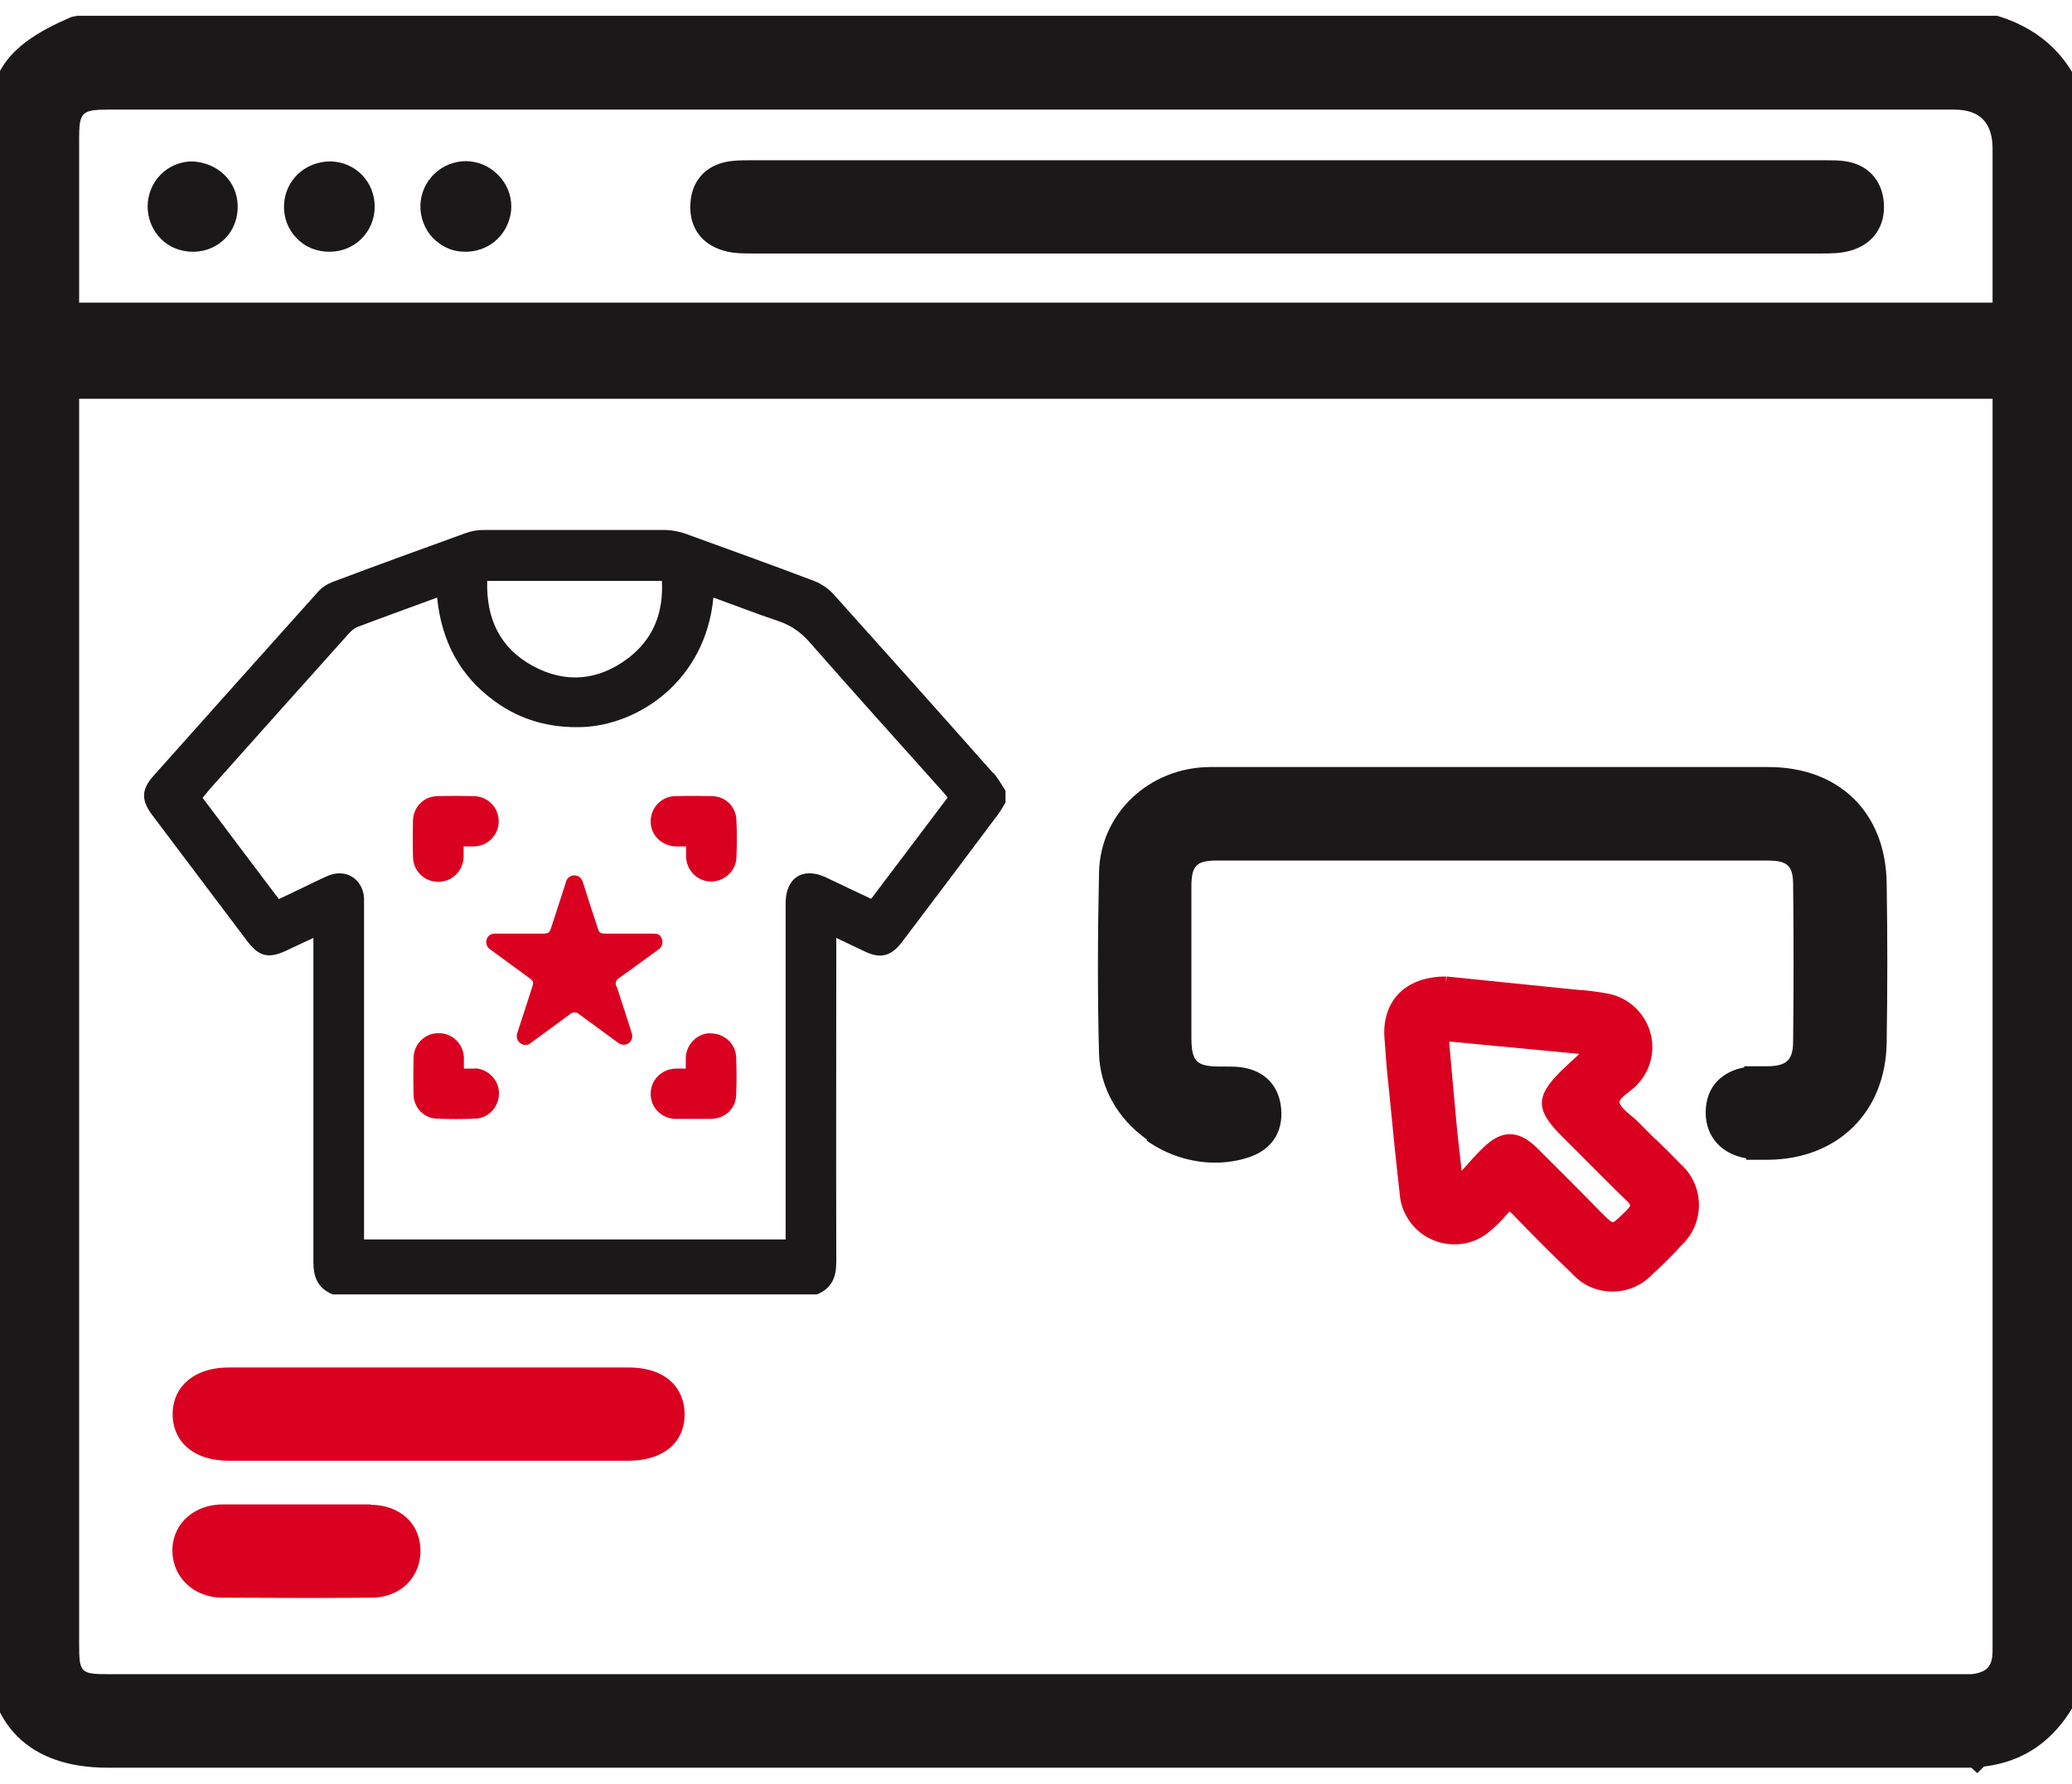
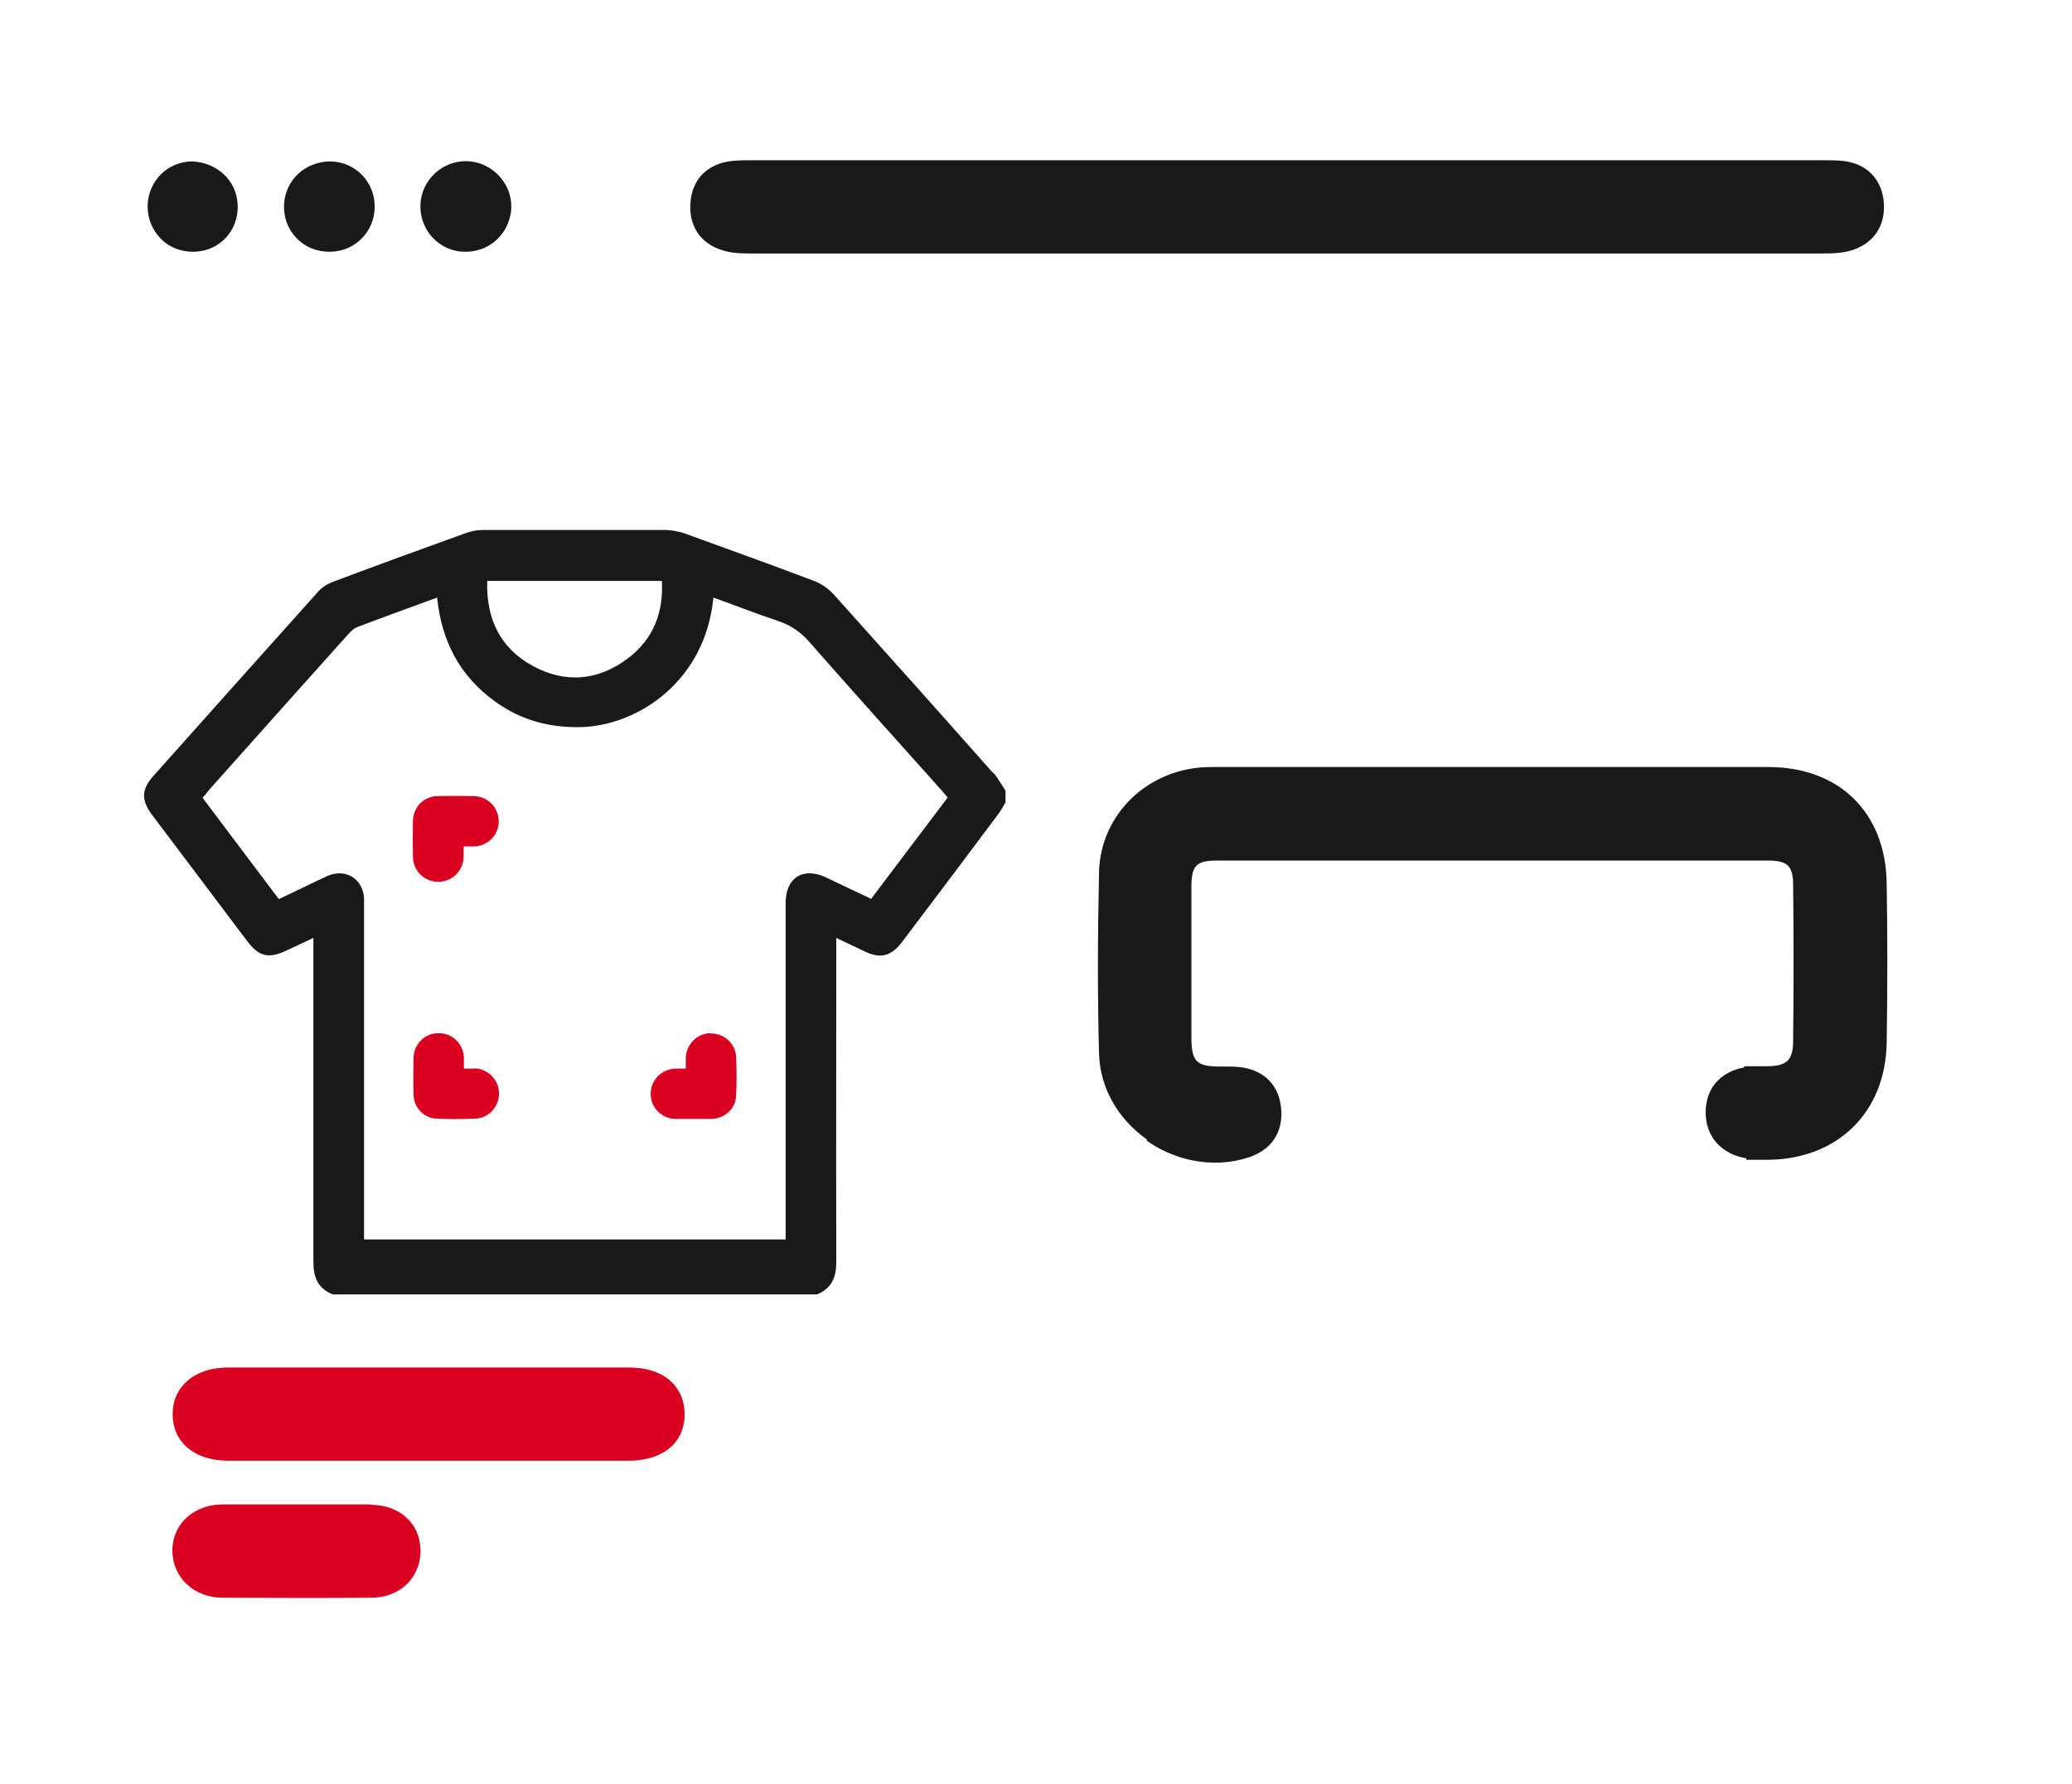
<svg xmlns="http://www.w3.org/2000/svg" id="Layer_1" width="72" height="62" viewBox="0 0 72 62">
  <defs>
    <style>.cls-1{fill:#da0020;}.cls-2{fill:#1a1818;}</style>
  </defs>
-   <path class="cls-2" d="m72.48,3.57c-.48-1.51-1.49-2.52-3.01-3l-.07-.02H2.68l-.2.04C.14,1.6-.5,2.57-.5,5.13c0,17.36,0,34.72.01,52.08,0,2.73,1.5,4.23,4.23,4.23h64.54c.08,0,.15,0,.22,0l.21.19.23-.23c1.63-.2,2.79-1.16,3.52-2.94l.04-.09V3.73l-.02-.15ZM2.75,10.52v-5.71c0-.9.09-1,.99-1h64.17q1.33,0,1.33,1.36v5.35H2.75Zm66.49,3.35v43.49c0,.55-.18.76-.73.83H3.81c-1.02,0-1.06-.04-1.06-1.07V13.86h66.49Z" />
  <path class="cls-2" d="m39.84,39.64c.72.51,1.56.77,2.39.77.39,0,.78-.06,1.15-.18.8-.26,1.21-.87,1.14-1.69-.07-.82-.59-1.35-1.43-1.45-.17-.02-.35-.02-.52-.02h-.16c-.83,0-1-.17-1.01-.97,0-1.76,0-3.51,0-5.27,0-.75.17-.92.9-.92,6.38,0,12.75,0,19.12,0,.7,0,.89.18.89.86.02,1.8.02,3.6,0,5.4,0,.67-.21.88-.89.89h-.04s0,0,0,0h-.11s-.06,0-.09,0c-.09,0-.19,0-.27,0h-.3v.04c-.38.07-.69.23-.92.46-.28.28-.42.67-.42,1.12.01.84.55,1.43,1.41,1.58v.05s.5,0,.5,0c.06,0,.12,0,.2,0h.08c2.41-.03,4.06-1.66,4.1-4.06.03-1.85.03-3.72,0-5.57-.04-2.44-1.65-4.02-4.11-4.02-2.2,0-4.4,0-6.59,0h-2.97s-2.96,0-2.96,0c-2.29,0-4.59,0-6.88,0-2.12.01-3.82,1.62-3.86,3.67-.05,2.32-.05,4.38,0,6.28.03,1.18.64,2.27,1.67,3Z" />
  <path class="cls-1" d="m21.86,47.53c-4.64,0-9.27,0-13.91,0-.65,0-1.18.19-1.53.55-.29.29-.43.68-.42,1.11.02.96.78,1.58,1.93,1.58,1.05,0,2.11,0,3.16,0,.63,0,1.26,0,1.9,0h8.85c.66,0,1.19-.19,1.54-.54.28-.29.42-.67.41-1.11-.03-.98-.76-1.59-1.93-1.59Z" />
  <path class="cls-1" d="m12.88,52.29c-.59,0-1.17,0-1.76,0h-.78s-.72,0-.72,0c-.63,0-1.26,0-1.89,0-.53,0-1,.2-1.32.53-.28.29-.43.69-.42,1.11.02.9.75,1.59,1.71,1.6.88,0,1.76.01,2.64.01s1.71,0,2.57-.01c.51,0,.96-.19,1.27-.51.29-.31.45-.73.43-1.18-.03-.91-.73-1.53-1.73-1.54Z" />
  <path class="cls-2" d="m64.1,5.6c-.23-.03-.47-.03-.71-.03h-.13s-13.91,0-13.91,0h-23.05s-.15,0-.15,0c-.22,0-.45,0-.67.02-.89.08-1.45.64-1.49,1.5-.05.85.44,1.48,1.31,1.66.28.06.56.06.8.06,5.93,0,11.85,0,17.78,0,6.49,0,12.97,0,19.46,0,.26,0,.63,0,.97-.1.79-.23,1.22-.86,1.15-1.69-.07-.78-.58-1.32-1.37-1.42Z" />
  <path class="cls-2" d="m16.36,5.61c-.86-.09-1.63.52-1.74,1.37-.05.41.06.82.31,1.16.26.33.63.55,1.04.6.07,0,.14.01.21.01.37,0,.71-.12.99-.34.33-.26.54-.65.59-1.08.04-.41-.08-.81-.35-1.14-.27-.33-.66-.54-1.07-.58Z" />
  <path class="cls-2" d="m11.49,5.61c-.88,0-1.58.64-1.62,1.51-.02.44.14.86.44,1.16.29.31.7.47,1.14.47h0c.87,0,1.56-.68,1.57-1.55.01-.87-.66-1.57-1.53-1.59Z" />
  <path class="cls-2" d="m6.69,5.61c-.87,0-1.55.69-1.56,1.56,0,.44.17.84.47,1.14.29.29.69.44,1.1.44.02,0,.04,0,.06,0,.87-.03,1.52-.72,1.5-1.6-.02-.87-.71-1.5-1.58-1.54Z" />
-   <path class="cls-1" d="m57.54,39.61c-.2-.2-.41-.4-.61-.61-.08-.08-.17-.16-.26-.23-.17-.14-.36-.31-.39-.44-.02-.09.07-.18.3-.36.11-.09.23-.18.31-.27.25-.26.42-.58.49-.93.1-.49,0-1-.28-1.42-.28-.42-.71-.71-1.2-.81-.37-.07-.75-.12-1.11-.14l-4.52-.46-.02.24v-.24c-.69,0-1.27.2-1.66.61-.36.38-.53.92-.48,1.54l.02.26c.03.43.06.86.11,1.28l.08.8c.1,1.06.21,2.12.33,3.18.05.38.22.73.48,1.02.7.77,1.91.83,2.67.14.2-.17.39-.36.56-.56.06-.07.09-.09.09-.1.01,0,.05.02.13.11.67.7,1.36,1.39,2.04,2.04.04.04.07.08.11.11.35.34.81.52,1.3.52h.05c.5-.01.97-.22,1.31-.57.37-.34.74-.7,1.07-1.07l.08-.08c.71-.78.65-1.99-.12-2.69-.29-.3-.58-.59-.88-.88Zm-2.69-2.95c-.21.19-.41.38-.61.57-.89.88-.88,1.35.02,2.25l.59.59c.56.56,1.11,1.12,1.68,1.67.12.11.12.16.12.16,0,0,0,.04-.16.2-.19.18-.38.38-.45.38-.07,0-.27-.21-.47-.41l-.6-.61c-.52-.52-1.03-1.04-1.55-1.55-.33-.33-.64-.49-.95-.49s-.62.16-.95.49c-.24.23-.46.48-.68.73l-.05.05-.04-.36c-.05-.47-.11-.94-.15-1.41-.05-.55-.1-1.1-.15-1.65l-.09-1.01s0-.04,0-.06l4.51.43-.02.02Zm.44-.07h0s0,0,0,0h0s0,0,0,0Z" />
  <path class="cls-2" d="m34.51,26.87c-1.84-2.08-3.69-4.15-5.54-6.21-.17-.19-.41-.36-.66-.46-1.5-.57-3.01-1.11-4.52-1.66-.21-.07-.43-.11-.65-.12-2.11,0-4.23,0-6.34,0-.21,0-.43.04-.62.11-1.55.56-3.09,1.12-4.63,1.7-.18.07-.37.19-.5.34-1.91,2.13-3.82,4.27-5.72,6.4-.42.47-.43.84-.04,1.36,1.1,1.46,2.2,2.92,3.3,4.38.41.54.74.62,1.36.33.3-.14.59-.28.94-.44v.39c0,4.74,0,6.13,0,10.87,0,.54.16.92.67,1.13h16.83c.51-.21.67-.59.67-1.13-.01-4.74,0-6.13,0-10.87v-.39c.36.17.67.32.99.47.54.26.91.17,1.28-.31,1.13-1.49,2.25-2.98,3.37-4.48.09-.12.16-.26.24-.39v-.41c-.14-.21-.26-.43-.42-.62Zm-11.51-6.68c.06,1.11-.3,2.03-1.19,2.7-1.03.77-2.16.87-3.29.26-1.14-.62-1.63-1.64-1.59-2.96h6.07Zm7.27,11.05c-.53-.25-1.04-.49-1.56-.74-.8-.38-1.41,0-1.41.89,0,3.77,0,7.54,0,11.31v.38h-14.65v-.39c0-3.72,0-7.44,0-11.16,0-.11,0-.21,0-.32-.05-.68-.65-1.04-1.28-.76-.28.13-.56.26-.84.4-.27.13-.54.26-.84.4-.88-1.17-1.76-2.33-2.65-3.52.08-.09.15-.18.22-.27,1.62-1.82,3.24-3.63,4.87-5.45.08-.08.17-.17.27-.21.92-.35,1.84-.68,2.79-1.03.15,1.51.79,2.73,2.01,3.61.91.66,1.93.93,3.05.89,1.94-.08,4.26-1.6,4.54-4.5.75.27,1.49.56,2.24.81.45.15.8.39,1.11.75,1.51,1.72,3.04,3.42,4.57,5.13.07.08.14.16.22.26-.89,1.18-1.77,2.34-2.65,3.51Z" />
-   <path class="cls-1" d="m24.73,27.67c-.43-.01-.86-.01-1.28,0-.48.02-.84.41-.84.88,0,.47.37.84.85.87.11,0,.23,0,.38,0,0,.15,0,.26,0,.36.02.48.39.85.86.86.46,0,.87-.35.89-.83.02-.44.02-.88,0-1.31-.02-.47-.38-.82-.85-.83Z" />
  <path class="cls-1" d="m24.68,35.91c-.45.01-.82.37-.85.84,0,.12,0,.23,0,.39-.14,0-.25,0-.35,0-.5.02-.87.4-.87.88,0,.48.38.86.87.87.41,0,.82,0,1.23,0,.48-.01.85-.35.87-.81.02-.45.02-.9,0-1.34-.02-.48-.43-.83-.89-.82Z" />
  <path class="cls-1" d="m15.22,30.65c.48,0,.87-.36.89-.86,0-.11,0-.23,0-.37.14,0,.26,0,.37,0,.48-.02.85-.4.85-.87,0-.48-.37-.87-.87-.88-.42-.01-.84-.01-1.26,0-.48.01-.84.38-.85.86-.01.42-.01.84,0,1.26.01.48.39.85.86.86Z" />
  <path class="cls-1" d="m16.52,37.14c-.12,0-.25,0-.4,0,0-.16,0-.28,0-.4-.03-.48-.42-.84-.89-.83-.47,0-.85.38-.86.86-.01.43-.01.86,0,1.28.01.44.35.81.79.83.46.02.92.02,1.37,0,.46-.02.81-.42.81-.88,0-.45-.36-.83-.82-.87Z" />
-   <path class="cls-1" d="m21.42,34.29c-.05-.1-.02-.22.07-.28.46-.33.92-.66,1.38-1,.12-.07.17-.21.14-.34-.05-.17-.12-.22-.31-.22-.54,0-1.08,0-1.63,0-.22,0-.25-.02-.31-.23-.17-.51-.34-1.03-.5-1.54-.02-.09-.07-.16-.14-.21-.03-.02-.07-.03-.11-.04-.17-.03-.33.09-.35.25-.17.51-.33,1.03-.5,1.54-.07.21-.1.23-.31.23h-.81s-.81,0-.81,0c-.18,0-.27.06-.32.2-.04.14.01.28.14.36.45.33.89.65,1.34.98.15.11.16.15.1.33-.17.52-.34,1.05-.51,1.57-.06.14,0,.31.12.38.1.07.24.07.33-.01.47-.34.93-.68,1.39-1.02.08-.07.21-.07.29,0,.46.34.93.68,1.39,1.02.06.04.14.06.21.05.03,0,.05-.01.08-.02.15-.06.22-.24.16-.39-.17-.54-.34-1.07-.52-1.61Z" />
</svg>